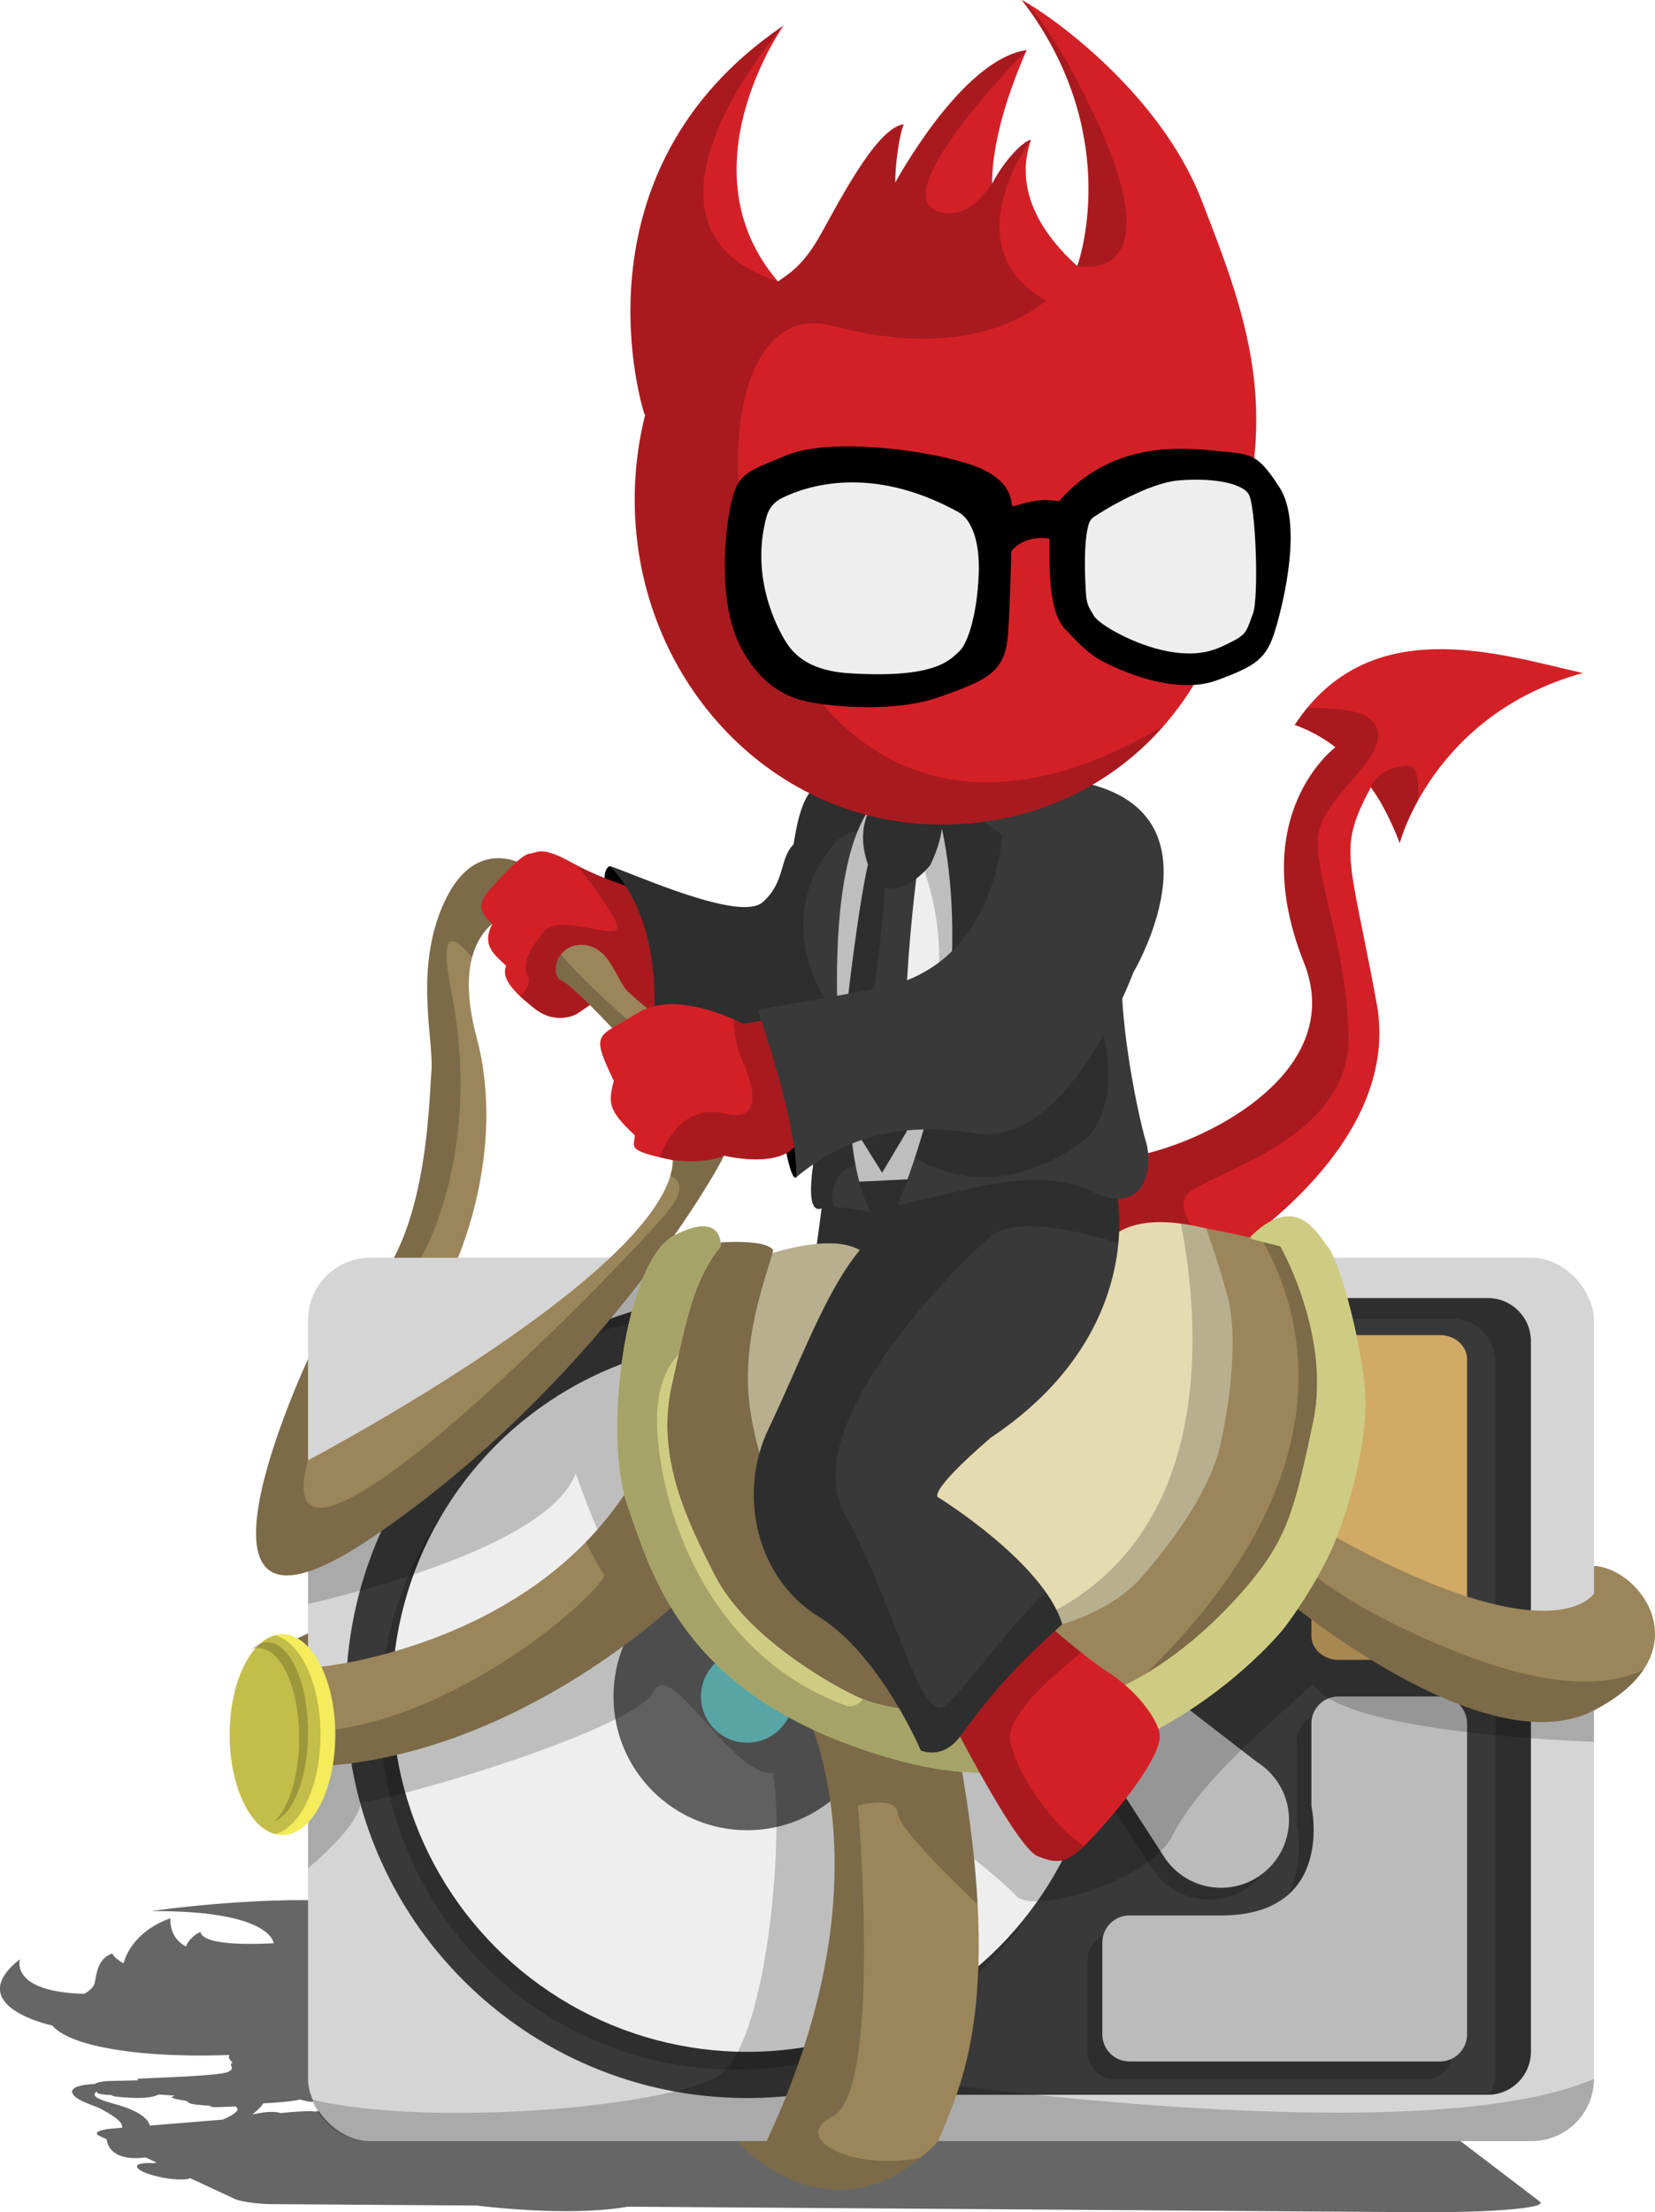
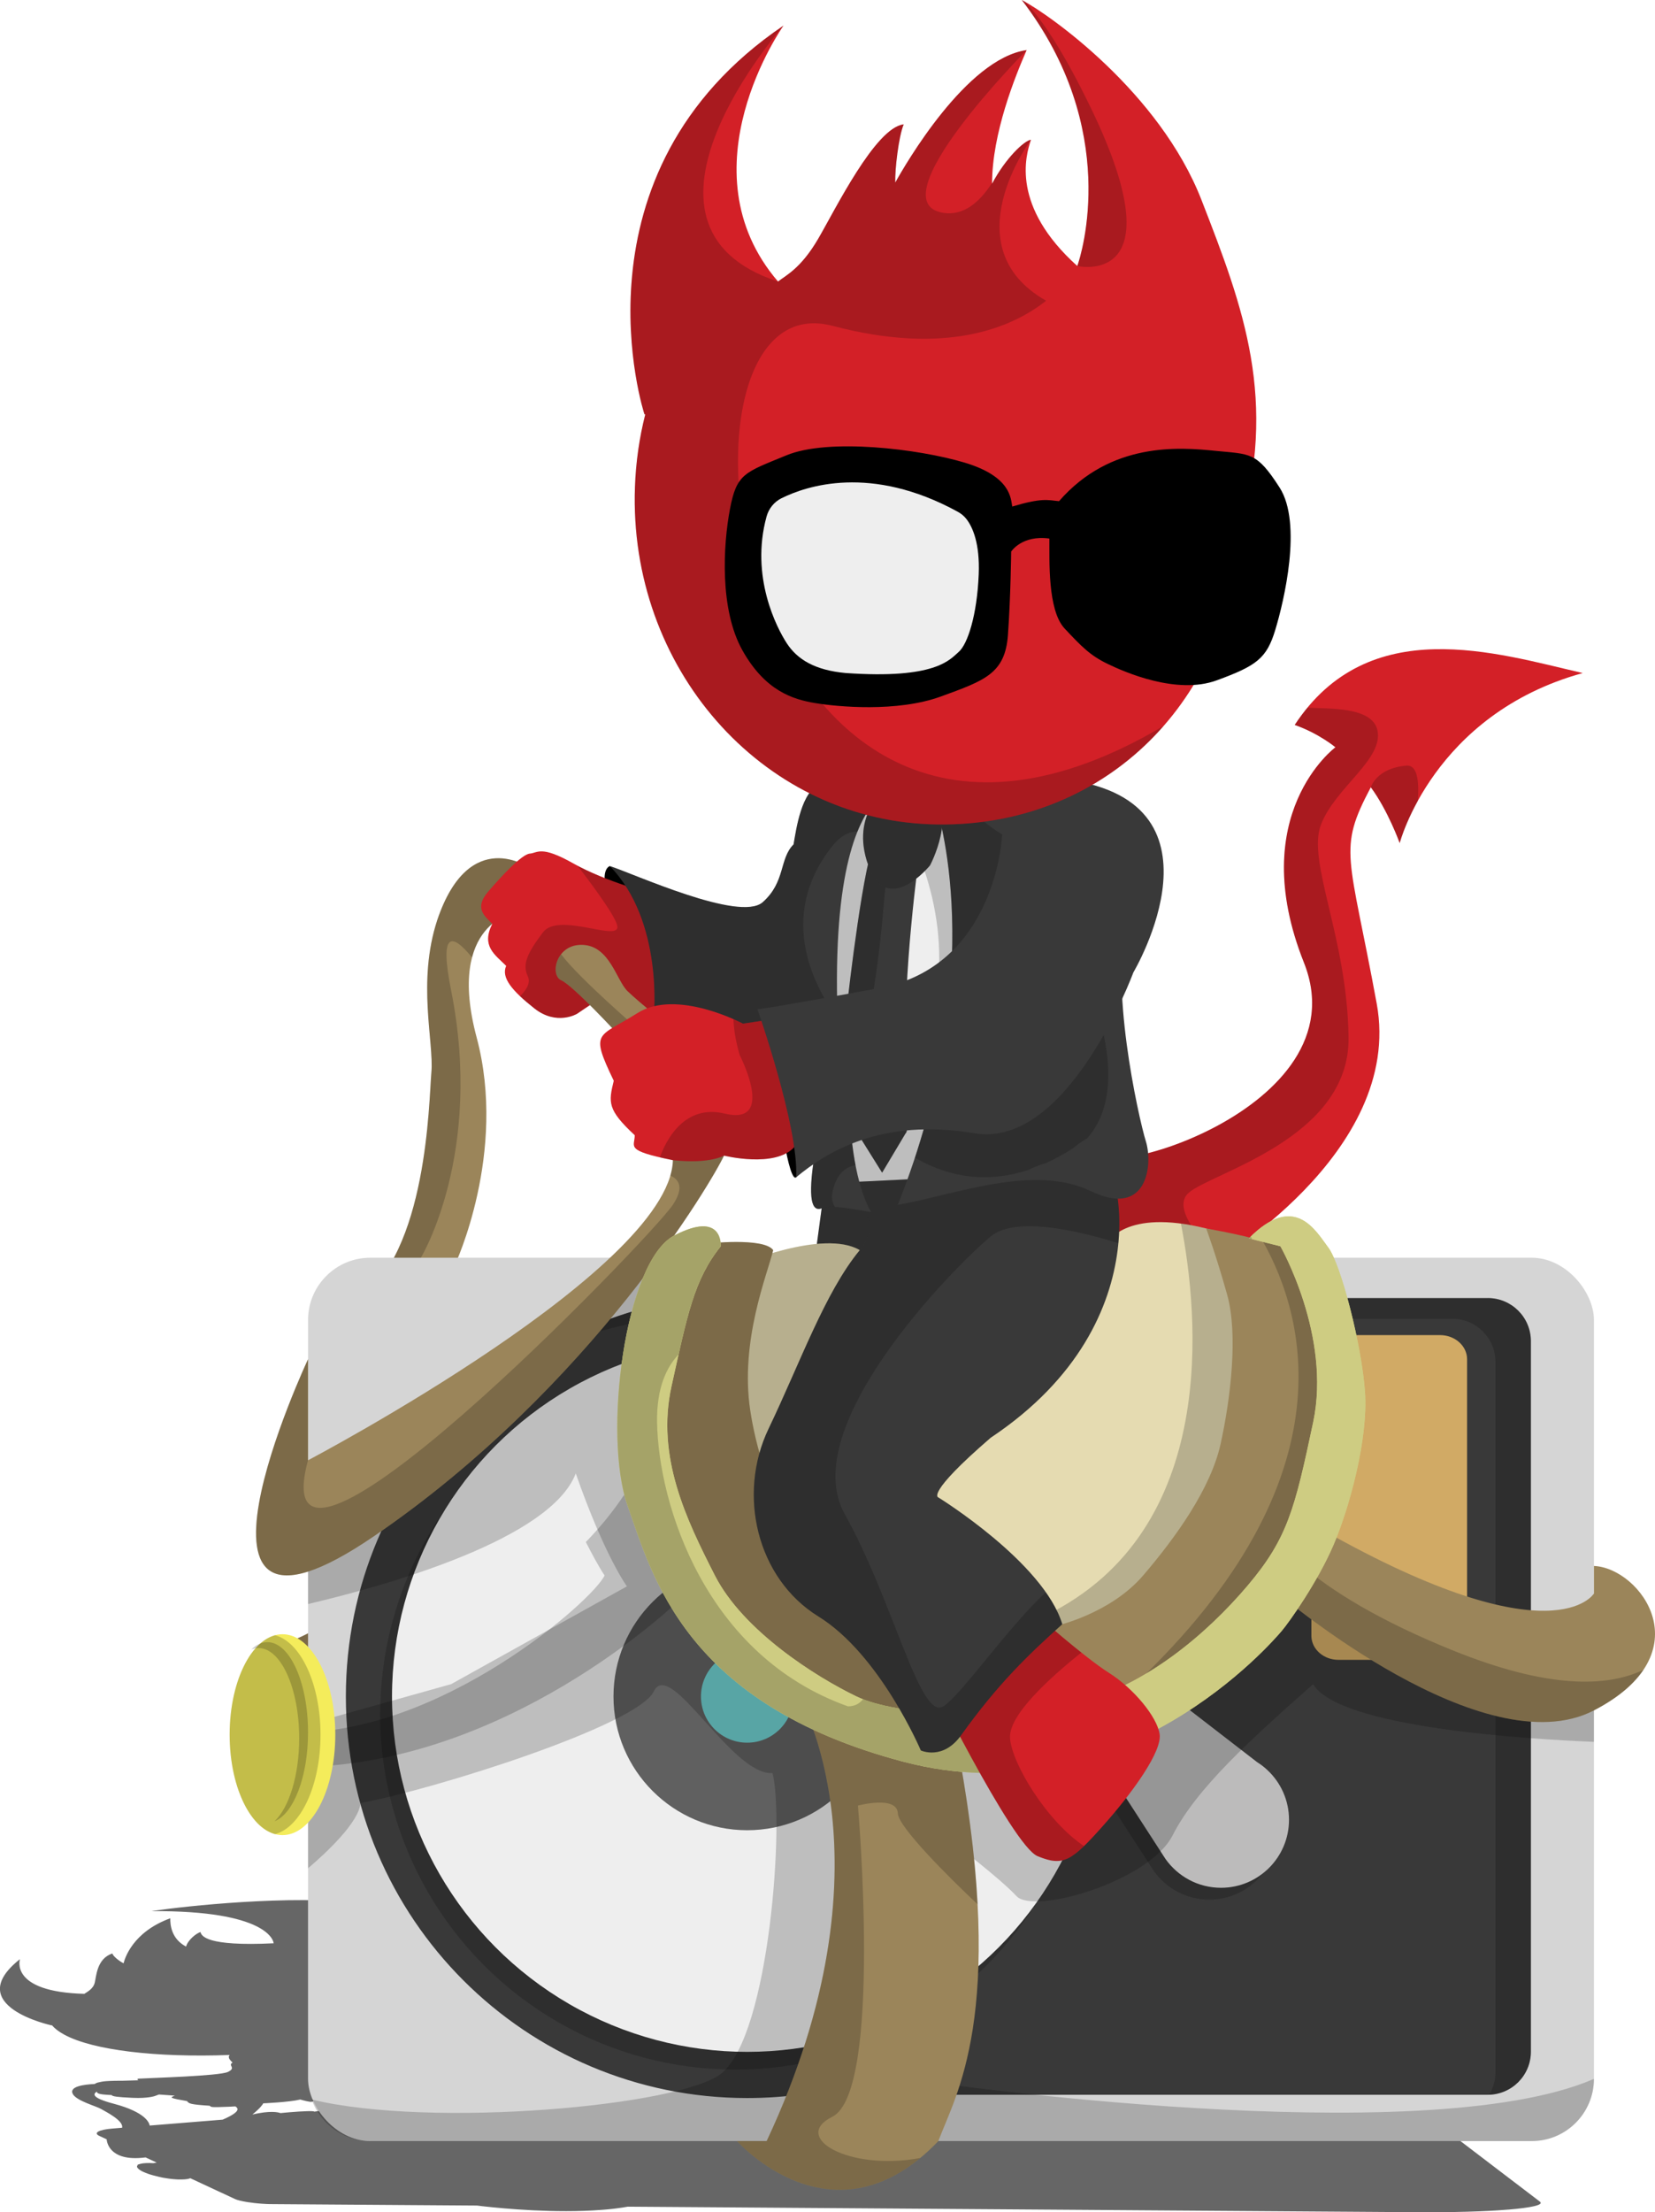
<svg xmlns="http://www.w3.org/2000/svg" id="a" width="560.58" height="748.8" viewBox="0 0 560.58 748.8">
  <path d="M476.22,710.61l-23.97-18.26c-3.48-2.65-28.09-3.06-53.14-1.04l-114.3,9.23c-1.35-.18-2.57-.32-3.6-.38-6.04-.39-16.04-1.43-27.96,.61,19.76-4.76,45.87-12.84,27.58-17.9-28.95-8.01-34.81-7.46-25.54-13.87,10.96,.32,20.54,1.7,20.54,1.7h0v-.02s.03-.07,.07-.13h0c.25-.47,1.26-1.9,4.89-4.11,7.94-4.84,29.46-13.93,91.51-26.88-59.82,8.12-131.56,16.92-155.51,29.19l-.06,.03c-.29,.15-.57,.3-.84,.44-.09,.05-.18,.1-.27,.15-.21,.11-.41,.23-.61,.34-.3,.17-.59,.34-.87,.52,11.36-1.11,20.17-1.36,20.17-1.36,0,0-31.24,9.84,8.08,15.47,29.16,4.17-17.49,13.53-42.7,17.07-.54-.21-1.18-.39-1.86-.53-3.03-.62-14.23-3.47-20.85-6.41,.93-1.08,1.24-1.77,1.24-1.77,0,0,17.36-12.45-30.47-7.96,.3-.09,.6-.18,.9-.27,.18-.05,.35-.11,.53-.17,.36-.11,.71-.22,1.06-.33,.19-.06,.38-.12,.56-.18,.34-.11,.67-.22,1.01-.33,.18-.06,.37-.12,.55-.18,.34-.12,.68-.23,1.01-.35,.17-.06,.33-.11,.5-.17,.38-.13,.76-.27,1.13-.41,.11-.04,.22-.08,.33-.12,.49-.18,.98-.36,1.45-.54,.03-.01,.06-.02,.09-.04,.44-.17,.87-.34,1.29-.51,.13-.05,.26-.11,.4-.16,.32-.13,.64-.26,.95-.39,.15-.06,.3-.13,.45-.19,.29-.12,.58-.25,.86-.37,.15-.07,.3-.13,.45-.2,.28-.13,.56-.25,.83-.38,.14-.06,.28-.13,.42-.19,.29-.14,.58-.28,.86-.41,.11-.05,.22-.11,.33-.16,3.01-1.48,5.49-3.01,7.38-4.55,2.76-.49,5.42-1.04,7.84-1.64,13.59-3.41,16.74-4.52,17.19-6.89,.46-2.42-.25-8.95-13.57-9.44-5.93-.22-9.53-.2-13,.13-6.65-7.01-25.71-9.46-46.85-12.08-24.23-3-60.63,1.07-70.33,2.5h0c-.14,.02-.27,.04-.4,.06-.22,.03-.43,.07-.62,.1,39.02-.26,41.28,9.94,41.34,10.88-22.96,1.12-24.48-2.55-24.78-3.81-1.53,.48-4.28,2.73-4.89,4.93-.03-.02-.06-.03-.09-.05h0c-4.94-2.67-5.28-7.33-5.26-9.53-12.86,4.67-15.47,13.8-15.81,15.23-1.3-.61-3.65-2.42-3.79-3.33-5.32,1.76-5.43,7.76-5.99,9.94-.55,2.12-2.57,3.07-3.51,3.73-25.54-.66-21.81-11.74-21.81-11.74-20.03,15.82,10.7,22.41,10.7,22.41l.14-.02c.95,1.11,2.33,2.17,4.18,3.17,9.75,5.29,31.17,7.8,56.03,6.88-.91,.89,.44,2.04,.96,2.57-1.75,.99,1.42,1.74-1.56,3.16-2.88,1.38-25.97,2.03-30.34,2.28,0,0-.74,.17,.03,.55-1.76,.07-3.57,.12-5.26,.15-.28,0-.57,0-.84,0-6.38,.04-6.3,.38-7.44,.57-.43,.07-.89,.27-1.35,.54-3.37,.15-8.85,.8-7.31,3.46,1.43,2.34,7.92,4.02,9.6,5.03,1.31,.79,7.68,3.9,7.05,6.32l-3.29,.27c-4.66,.38-6.57,1.49-4.39,2.5l2.46,1.14s.19,7.82,13.18,6.13l1.98,.92,1.79,.83c-.41,.08-.81,.14-1.15,.2-.81-.05-1.58-.07-2.29-.04-.34,.01-.65,.04-.93,.07h0c-.09,0-.17,.02-.26,.03h-.02c-.08,.01-.16,.03-.23,.04h-.03c-.07,.02-.14,.03-.21,.04h-.03c-.07,.02-.13,.03-.2,.05h-.03c-.06,.02-.13,.04-.18,.05h-.02c-.09,.03-.18,.06-.26,.09-.34,.05-.62,.12-.84,.21,.15-.02,.31-.04,.49-.05-.09,.05-.17,.11-.24,.16h0s-.05,.05-.07,.07l-.02,.02s-.03,.04-.05,.07l-.02,.02s-.02,.04-.03,.06v.03s-.03,.04-.03,.06v.03s-.01,.04-.01,.06c0,.01,0,.02,0,.04,0,.02,0,.04,0,.06,0,.01,0,.03,0,.04,0,.02,0,.04,.01,.07,0,.01,0,.03,.01,.04,0,.02,.02,.04,.03,.07,0,.01,.01,.03,.02,.04,.02,.05,.05,.1,.09,.14,0,.01,.02,.02,.03,.04,.01,.02,.03,.04,.05,.06,.02,.02,.03,.04,.05,.06,.02,.02,.04,.04,.06,.06,.02,.02,.04,.04,.06,.06,.02,.02,.04,.04,.06,.06,.02,.02,.05,.04,.07,.07,.02,.02,.05,.04,.07,.06,.03,.02,.06,.04,.09,.07,.03,.02,.05,.04,.08,.06,.03,.02,.07,.05,.1,.07,.03,.02,.06,.04,.09,.06,.04,.02,.07,.05,.11,.07,.03,.02,.06,.04,.09,.06,.04,.02,.08,.05,.13,.08,.03,.02,.06,.04,.1,.06,.05,.03,.1,.05,.15,.08,.03,.02,.06,.04,.1,.05,.06,.03,.12,.06,.17,.09,.03,.01,.06,.03,.09,.04,.09,.04,.19,.09,.28,.13s.2,.09,.3,.13c.03,.01,.07,.03,.1,.04,.07,.03,.14,.06,.21,.09,.04,.02,.09,.03,.13,.05,.06,.03,.13,.05,.2,.08,.05,.02,.09,.04,.14,.05,.06,.02,.13,.05,.19,.07,.05,.02,.1,.04,.15,.06,.06,.02,.13,.05,.19,.07,.05,.02,.11,.04,.16,.06,.06,.02,.13,.04,.2,.07,.05,.02,.11,.04,.17,.05,.07,.02,.13,.04,.2,.06,.06,.02,.11,.04,.17,.05,.07,.02,.13,.04,.2,.06,.06,.02,.12,.04,.18,.05,.07,.02,.13,.04,.2,.06,.06,.02,.12,.04,.18,.05,.06,.02,.13,.04,.2,.05,.07,.02,.13,.04,.2,.05,.04,.01,.08,.02,.12,.03,.17,.05,.34,.09,.51,.13,.05,.01,.1,.02,.15,.04,.08,.02,.17,.04,.25,.06,.05,.01,.1,.02,.15,.04,.08,.02,.17,.04,.25,.06,.05,.01,.1,.02,.15,.04,.09,.02,.17,.04,.26,.06,.05,.01,.1,.02,.15,.03,.09,.02,.18,.04,.27,.06l.14,.03c.09,.02,.19,.04,.28,.06l.13,.03c.1,.02,.19,.04,.29,.05l.11,.02c.1,.02,.21,.04,.31,.05h.08c.11,.03,.23,.05,.34,.07h.02c.8,.13,1.6,.24,2.37,.31h.03c.12,.01,.24,.03,.35,.03h.05c.11,.01,.23,.02,.34,.03h.05c.11,.01,.23,.02,.34,.03h.05c.11,0,.23,.02,.34,.02h.03c.12,0,.23,.01,.35,.01h0c.37,.01,.73,.01,1.08,0,1.29-.02,2.25-.17,2.84-.42l2.72,1.27,12.39,5.76c.42,.2,1.02,.39,1.73,.56h0c.66,.16,1.42,.31,2.25,.45h.09c.19,.05,.39,.08,.59,.11h.1c.58,.1,1.19,.18,1.83,.25,.1,.01,.2,.02,.31,.03,.16,.02,.32,.03,.48,.05,.13,.01,.27,.03,.41,.04,.15,.01,.29,.03,.44,.04,.18,.02,.36,.03,.54,.04,.11,0,.22,.02,.33,.03,.29,.02,.58,.04,.87,.05,.1,0,.21,.01,.31,.02,.21,.01,.42,.02,.62,.03,.11,0,.22,0,.33,.01,.21,0,.43,.01,.64,.02,.1,0,.2,0,.29,0,.31,0,.62,.01,.92,.01l68.91,.48h.08l.07,.02h.12l.05,.02h.11l.06,.02,.14,.02h.06l.17,.03h.07l.2,.03h.07l.23,.04h.07l.26,.04h.08c.1,.02,.19,.03,.3,.04h.05c.11,.02,.22,.03,.34,.04h.03c6.34,.71,23.97,2.37,39.48,1.17h.03c.33-.03,.66-.06,.99-.08h.06c.32-.03,.65-.06,.97-.09h.07c.32-.04,.64-.07,.96-.1h.06c.32-.04,.65-.08,.97-.11h.04c.33-.04,.66-.08,.98-.12h0c1.33-.17,2.64-.36,3.92-.59l267.02,1.87c1.53,.01,3.04,.01,4.52,.01,.55,0,1.07,0,1.61,0,.93,0,1.88,0,2.79-.02,.65,0,1.26-.02,1.89-.03,.78-.01,1.58-.02,2.35-.03,.89-.02,1.74-.04,2.6-.06,.48-.01,.98-.02,1.46-.03,.91-.03,1.78-.06,2.66-.09,.39-.01,.81-.03,1.2-.04,.94-.04,1.83-.08,2.72-.12,.3-.01,.62-.03,.91-.04,1.08-.06,2.11-.12,3.1-.18,.08,0,.18,0,.26-.02,1.04-.07,2.02-.14,2.96-.22,.04,0,.08,0,.12,0,7.9-.65,12.19-1.6,10.79-2.69h0l-29.18-22.23-2.85-2.17c1.24-.1,2.45-.2,3.63-.3,.39-.03,.77-.07,1.16-.1,.78-.07,1.57-.13,2.33-.2,.45-.04,.89-.08,1.33-.12,.68-.06,1.35-.12,2.01-.18,.46-.04,.91-.08,1.36-.12,.63-.06,1.24-.12,1.85-.17,.45-.04,.89-.08,1.32-.13,.59-.06,1.17-.11,1.74-.17,.42-.04,.85-.08,1.26-.13,.58-.06,1.13-.12,1.69-.18,.38-.04,.77-.08,1.14-.12,.62-.07,1.21-.13,1.81-.2,.29-.03,.59-.06,.87-.1,.83-.09,1.64-.19,2.43-.28,.36-.04,.69-.08,1.04-.13,.44-.05,.89-.11,1.31-.16,.37-.05,.73-.09,1.09-.14,.37-.05,.75-.1,1.11-.14,.36-.05,.72-.1,1.07-.14,.33-.05,.66-.09,.98-.14,.35-.05,.68-.1,1.01-.15,.3-.04,.59-.09,.88-.13,.32-.05,.65-.1,.96-.15,.27-.04,.52-.08,.78-.13,.31-.05,.62-.1,.91-.15,.23-.04,.44-.08,.66-.12,.29-.05,.59-.1,.87-.15h0c26.95-5-21.23-7.17-51.97-5.89Zm-396.24,2.56s.04,.02,.06,.04c.16,.13,.28,.26,.34,.4,.48,1.03-1.58,2.39-4.96,3.84l-24.72,2c-.14-.96-1.43-4.55-12.22-7.4-3.89-1.03-5.64-1.88-6.23-2.57-.02-.02-.03-.04-.04-.06-.03-.04-.06-.08-.08-.12-.01-.02-.03-.05-.04-.07-.02-.04-.03-.08-.05-.12,0-.03-.01-.05-.02-.08,0-.04-.01-.08,0-.12,0-.02,0-.04,0-.07,0-.03,.01-.07,.02-.1,0-.02,0-.04,.02-.06,.02-.04,.04-.09,.07-.13,.01-.02,.03-.04,.04-.06,.02-.03,.04-.05,.07-.08,.02-.02,.03-.04,.05-.06,.04-.04,.08-.08,.13-.11,.02-.02,.05-.04,.07-.05,.03-.02,.07-.05,.1-.07,.03-.02,.05-.04,.08-.05,.05-.03,.1-.06,.15-.09h.01c-.08,.96,2.58,.99,5.03,1.16,.04,.46,2.34,.71,6.47,.9,.27,.01,.56,.03,.85,.04,4.77,.21,7.18-.59,7.18-.59l1.48-.55c2.07,.14,4.13,.3,5.4,.39-2.02,.66-1.55,.86,4.11,1.84,.67,.86,.97,1.13,7.62,1.57,.79,.39-.49,.66,6.64,.34h.15c.15-.01,.3-.02,.46-.03l.33-.02c.12,0,.24-.01,.36-.02,.25-.01,.51-.02,.78-.04h.03c.09,.06,.16,.11,.23,.16Zm14.99,2.05c-.83-.3-3.47-.89-9.48,.49h0c2.52-2.01,3.55-3.42,3.66-3.78,0,0,8.79-.37,12.56-1.29,1.23,.36,3.39,.93,3.94,.75,.75-.26,1.64-.54,2.68-.84,1.76,1.55,3.57,1.88,5.31,1.57l1.69,1.49c-3.24,.33-6.37,.75-8.94,1.14-.02-.04-.04-.08-.06-.12-1.99-.23-7.88,.26-11.36,.6Z" opacity=".6" />
  <g>
    <path d="M97.68,555.82s14-5.11,18-12,0,26.22,0,26.22l-20-2.44,2-11.78Z" fill="#9b855a" />
    <path d="M97.68,555.82s14-5.11,18-12,0,26.22,0,26.22l-20-2.44,2-11.78Z" opacity=".2" />
    <path d="M223.45,304.93l-16.89-11.78s-3.31,.89-.89,9.33,10,25.8,10,25.8l21.56,33.98,24.44,22.89,4.22,2.67s2.05,12.06,3.78,10.67,3.33-13.56,3.33-13.56l7.78-37.33-57.33-42.67Z" />
    <path d="M452.34,252.93s-30.67,22.67-10.67,72.89-75.11,76.22-69.56,62.67-17.78,6.89-17.78,6.89l12.78,26.45,15.88,8.88,27.11-2.67s65.56-37.57,56.22-88.34-13.33-51.88-2-73.22c5.78,7.78,9.78,18.89,9.78,18.89,0,0,11.33-43.56,62-57.56-29.11-6.67-72.44-20.67-97.56,17.56,8.22,2.89,13.78,7.56,13.78,7.56Z" fill="#d32027" />
    <path d="M476.34,259.15c-10.22,.89-12,7.33-12,7.33,5.78,7.78,9.78,18.89,9.78,18.89,0,0,1.56-5.97,6.08-14.19,.57-6.98-.16-12.35-3.86-12.03Z" opacity=".2" />
    <path d="M402.56,403.79c7.56-6.86,54.67-18.27,54.22-52.63-.44-33.93-14.22-59.51-9.33-72.09s21.27-22.14,19.11-31.91c-1.79-8.13-17.02-7.19-23.67-7.64-1.49,1.8-2.94,3.75-4.33,5.86,8.22,2.89,13.78,7.56,13.78,7.56,0,0-30.67,22.67-10.67,72.89,20,50.22-75.11,76.22-69.56,62.67s-17.78,6.89-17.78,6.89l12.78,26.45,15.88,8.88,27.11-2.67s1.17-.67,3.17-1.95c-5.04-4.73-16.74-16.85-10.73-22.3Z" opacity=".2" />
    <path d="M179.45,293.82s-20.44-14.67-31.33,17.56c-6.89,20.89-1.11,41.33-2,51.56s-1.33,60.89-24.89,77.33c-2.22,11.33,29.11-5.78,29.11-5.78l3.78-6.44s17.78-37.78,7.33-76.89,13.33-42.44,13.33-42.44l4.67-14.89Z" fill="#9b855a" />
    <path d="M142.56,425.71s21.33-35.08,10.22-90.6c-3.96-19.78,.16-19.53,7.11-11.03,3.6-13.79,14.89-15.38,14.89-15.38l4.67-14.89s-20.44-14.67-31.33,17.56c-6.89,20.89-1.11,41.33-2,51.56-.89,10.22-1.33,60.89-24.89,77.33-2.22,11.33,29.11-5.78,29.11-5.78l1.37-2.34-9.15-6.43Z" opacity=".2" />
    <polygon points="275.9 426.93 279.45 400.48 309.01 404.04 300.12 428.04 275.9 426.93" fill="#393939" />
    <polygon points="275.9 426.93 279.45 400.48 309.01 404.04 300.12 428.04 275.9 426.93" opacity=".2" />
    <rect x="104.34" y="425.71" width="435.56" height="299" rx="21.09" ry="21.09" fill="#d5d5d5" />
    <path d="M503.95,439.37h-201.9c-4.11,0-7.81,1.7-10.46,4.43-12.21-3.6-25.13-5.54-38.5-5.54-75.08,0-135.94,60.86-135.94,135.94s60.86,135.94,135.94,135.94c13.37,0,26.29-1.94,38.5-5.54,2.65,2.73,6.35,4.43,10.46,4.43h201.9c8.06,0,14.59-6.53,14.59-14.59v-240.49c0-8.06-6.53-14.59-14.59-14.59Z" fill="#393939" />
    <path d="M503.95,439.37h-201.9c-4.11,0-7.81,1.7-10.46,4.43-12.21-3.6-25.13-5.54-38.5-5.54-27.41,0-52.92,8.12-74.27,22.07,18.66-9.63,39.83-15.07,62.27-15.07,13.37,0,26.29,1.94,38.5,5.54,2.65-2.73,6.35-4.43,10.46-4.43h201.9c8.06,0,14.59,6.53,14.59,14.59v240.49c0,2.77-.79,5.36-2.13,7.57,7.84-.24,14.13-6.66,14.13-14.57v-240.49c0-8.06-6.53-14.59-14.59-14.59Z" opacity=".2" />
    <circle cx="249.08" cy="580.21" r="120.3" opacity=".2" />
    <circle cx="253.08" cy="574.21" r="120.3" fill="#eee" />
    <circle cx="253.08" cy="574.21" r="45.28" fill="#606060" />
    <circle cx="253.08" cy="574.21" r="15.65" fill="#6ecece" />
    <circle cx="413.59" cy="615.95" r="8.98" fill="#393939" />
    <path d="M425.35,603.18h0c-1.09-1.03-2.28-1.95-3.56-2.75l-39.08-30.17-25.19,11.56,32.24,49.83c.31,.52,.64,1.03,.99,1.53h0c4.17,5.92,11.05,9.79,18.84,9.79,12.71,0,23.02-10.31,23.02-23.02,0-6.61-2.79-12.57-7.26-16.77Z" opacity=".2" />
    <path d="M429.35,599.18h0c-1.09-1.03-2.28-1.95-3.56-2.75l-39.08-30.17-25.19,11.56,32.24,49.83c.31,.52,.64,1.03,.99,1.53h0c4.17,5.92,11.05,9.79,18.84,9.79,12.71,0,23.02-10.31,23.02-23.02,0-6.61-2.79-12.57-7.26-16.77Z" fill="#bcbbbb" />
-     <path d="M448.37,580.21c-4.98,0-9.05,3.97-9.18,8.94h0v28.15s8.42,37.04-30.61,37.04h-31.02c-5.07,0-9.18,4.11-9.18,9.18v31.06c0,5.07,4.11,9.18,9.18,9.18h105.19c5.07,0,9.18-4.11,9.18-9.18v-105.19c0-5.07-4.11-9.18-9.18-9.18h-34.38Z" opacity=".2" />
-     <path d="M453.37,574.21c-4.98,0-9.05,3.97-9.18,8.94h0v28.15s8.42,37.04-30.61,37.04h-31.02c-5.07,0-9.18,4.11-9.18,9.18v31.06c0,5.07,4.11,9.18,9.18,9.18h105.19c5.07,0,9.18-4.11,9.18-9.18v-105.19c0-5.07-4.11-9.18-9.18-9.18h-34.38Z" fill="#bcbbbb" />
    <path d="M453.37,561.82c-4.98,0-9.05-3.53-9.18-7.96h0v-25.04s8.42-32.95-30.61-32.95h-31.02c-5.07,0-9.18-3.66-9.18-8.17v-27.63c0-4.51,4.11-8.17,9.18-8.17h105.19c5.07,0,9.18,3.66,9.18,8.17v93.58c0,4.51-4.11,8.17-9.18,8.17h-34.38Z" fill="#d1aa65" />
    <path d="M344.34,641.82c5.78,6.22,44.89-4.89,52.89-20.67s26.67-32.67,47.56-51.11c8.69,14.67,71.98,18.59,95.11,19.54v-27.06l-25.78,3.75-73.33-37.33-5.57-103.22H212.18l-55.92,51.22-51.91,22.3v43.69c28.46-6.73,82.23-22.15,90.67-44.21,9.78,28,17.33,38.22,17.33,38.22l-59.56,33.11-48.44,13.57v48.74c6.3-5.37,17.15-15.49,17.78-22.09,24.44-4.44,93.78-26.22,99.33-37.78,5.56-11.56,26.44,28.64,40.22,27.65,4,15.9-.89,88.35-17.33,101.68-13.56,10.99-98.19,18.66-138.78,8.81,2.89,8.2,10.69,14.08,19.87,14.08h393.37c11.64,0,21.08-9.43,21.09-21.06-58.11,25.23-226.67,.84-226.67,.84l8.89-81.33s16.44,12.44,22.22,18.67Z" opacity=".2" />
-     <path d="M108.84,564.13s67.98-6.4,102.62-58.21,18.89,35.45,18.89,35.45c0,0-53.46,52.22-121.51,56.44s0-33.69,0-33.69" fill="#9b855a" />
    <path d="M211.45,505.92c-3.95,5.91-8.35,11.23-13.02,16.02,2.06,4.03,4.48,8.54,6.35,11.3-3.56,8.14-56,54.58-106.67,53.14-7.78-.22-12.8-1.24-15.73-2.8-7.52,8.56-6.28,16.27,26.45,14.24,68.05-4.22,121.51-56.44,121.51-56.44,0,0,15.76-87.26-18.89-35.45Z" opacity=".2" />
    <path d="M227.9,391.15s.85-16,9.54-15.11,11.35,7.33,7.8,15.11-44.67,78.44-118.67,128.89-22.22-60-22.22-60v34.22s126-66.22,123.56-103.11Z" fill="#9b855a" />
    <path d="M237.43,376.04c-8.69-.89-9.54,15.11-9.54,15.11,.14,2.16-.17,4.42-.85,6.76,2.81,1.21,4.86,3.91,.85,9.91-7.56,11.33-140.44,148.67-123.56,86.44v-34.22s-51.78,110.44,22.22,60c74-50.44,115.11-121.11,118.67-128.89,3.56-7.78,.89-14.22-7.8-15.11Z" opacity=".2" />
    <path d="M270.56,574.21s33.56,55.83-10.89,150.5h-10s32.77,37.11,68.16,0c5.84-15.66,22.95-42.67,7.17-130-15.78-87.33-54.44-20.5-54.44-20.5Z" fill="#9b855a" />
    <path d="M281.9,716.48c17.11-8.44,8.7-105.33,8.7-105.33,0,0,13.3-3.56,13.52,2.67,.16,4.49,16.9,21.27,27.02,30.75-.74-14-2.62-30.43-6.13-49.86-15.78-87.33-54.44-20.5-54.44-20.5,0,0,33.56,55.83-10.89,150.5h-10s29.07,32.91,62.02,5.73c-24.46,4.46-43.75-7.07-29.8-13.95Z" opacity=".2" />
    <path d="M434.12,540.26s68.44,58,105.78,38.67,15.78-48.22,0-48.89v9.33s-13.56,22.67-91.56-21.33-14.22,22.22-14.22,22.22Z" fill="#9b855a" />
    <path d="M491.93,558.56c-49.22-19.95-64.85-39.83-69.2-53.24-35.21-13.45,11.39,34.94,11.39,34.94,0,0,68.44,58,105.78,38.67,8.21-4.25,13.57-8.96,16.77-13.74-12.3,5.9-32.28,6.52-64.73-6.63Z" opacity=".2" />
    <path d="M249.9,428.26s28.89-12.44,41.33-5.11,83.78-2.31,83.78-2.31c0,0,5.85-11.95,33.56-5.02s24.44,38.8,24.44,38.8l-16.44,53.86-26.89,40.89-32,16.89-49.56,2.67-31.56-12.89-26.67-43.78s-10.89-46.44-10.22-46.67,10.22-37.33,10.22-37.33Z" fill="#e5dbb1" />
    <path d="M408.56,415.82c-3.13-.78-5.96-1.31-8.56-1.66,5.97,30.5,13.27,103.69-45.66,132.55-75.33,36.89-70.44-57.22-70.44-57.22l49.69-64.44c-18.13,1.25-36.58,1.5-42.36-1.9-12.44-7.33-41.33,5.11-41.33,5.11,0,0-9.56,37.11-10.22,37.33-.67,.22,10.22,46.67,10.22,46.67l26.67,43.78,31.56,12.89,49.56-2.67,32-16.89,26.89-40.89,16.44-53.86s3.27-31.87-24.44-38.8Z" opacity=".2" />
    <path d="M239.23,420.93s19.56-2.22,22.67,2.22c-2,8.22-11.33,30.67-7.78,54.22,3.56,23.56,18,65.78,59.78,69.33s44,3.56,44,3.56c0,0,18.22-4.05,29.33-17.03s22.89-29.42,26.22-44.53,6-36.89,2.22-50.44-7.11-22.44-7.11-22.44c0,0,34.89,5.78,36.22,12.89s4.89,37.56,4.89,37.56l-4.22,42.67-24.22,44.89-33.56,20.39-28.89,8.5-40.95,3.33-33.5-6-49.78-40-13.11-48.89,1.33-39.26,11.33-26.19,5.11-4.78Z" fill="#9b855a" />
    <path d="M325.36,571.6l5.16-23.49c-4.7-.39-10.19-.86-16.63-1.4-41.78-3.56-56.22-45.78-59.78-69.33-3.56-23.56,5.78-46,7.78-54.22-3.11-4.44-22.67-2.22-22.67-2.22l-5.11,4.78-11.33,26.19-1.33,39.26,13.11,48.89,49.78,40,32.6,5.84c4.47-8.1,8.42-14.28,8.42-14.28Z" opacity=".2" />
    <path d="M444.79,428.71c-.63-3.36-8.74-6.42-17.12-8.71,15.21,26.92,30.84,85.11-51.4,157.57l11.41-3.36,33.56-20.39,24.22-44.89,4.22-42.67s-3.56-30.44-4.89-37.56Z" opacity=".2" />
    <path d="M244.12,421.82s.92-12.33-15.76-3.61c-16.68,8.72-24.24,67.61-15.79,91.39,8.44,23.78,19.33,67.11,93.33,86.67s125.56-41.11,128.22-44.22,12.22-16.67,17.56-29.11,11.78-35.78,10.67-51.78-8.22-43.33-12.44-48.89-11.33-18.89-26.89-3.11l10.67,2.67s17.33,30.22,11.11,59.56-8.66,39.33-22.22,55.33-34.51,34.09-58.48,39.94-60.19,4.18-73.97-2.44-38.44-22.22-48-40.97c-9.56-18.75-20-40.08-14.67-64.08s7.56-36,16.67-47.33Z" fill="#cecc82" />
    <path d="M244.12,421.82s.92-12.33-15.76-3.61c-16.68,8.72-24.24,67.61-15.79,91.39,8.44,23.78,19.33,67.11,93.33,86.67s125.56-41.11,128.22-44.22,12.22-16.67,17.56-29.11,11.78-35.78,10.67-51.78-8.22-43.33-12.44-48.89-11.33-18.89-26.89-3.11l10.67,2.67s17.33,30.22,11.11,59.56-8.66,39.33-22.22,55.33-34.51,34.09-58.48,39.94-60.19,4.18-73.97-2.44-38.44-22.22-48-40.97c-9.56-18.75-20-40.08-14.67-64.08s7.56-36,16.67-47.33Z" fill="#cecc82" />
    <path d="M423.66,418.52c-.22,.21-.43,.41-.65,.63,.39,.1,.77,.19,1.14,.28l-.49-.91Z" opacity=".2" />
    <path d="M362.86,576.92c-22.77,5.22-55.69,3.93-70.54-1.78-1.11,1.44-2.73,2.42-5.09,2.42-48.22-17.14-64.22-68.19-64.67-96.19-.18-11.58,3.21-18.62,7.26-22.89,3.86-17.16,6.65-27.15,14.3-36.66,0,0,.92-12.33-15.76-3.61-16.68,8.72-24.24,67.61-15.79,91.39,8.44,23.78,19.33,67.11,93.33,86.67,30.14,7.97,56.56,2.62,77.46-6.72l-20.5-12.61Z" opacity=".2" />
    <ellipse cx="95.68" cy="587.15" rx="17.89" ry="34" fill="#f4ec5b" />
    <path d="M108.56,587.15c0-17.16-6.69-31.35-15.39-33.66-8.7,2.31-15.39,16.5-15.39,33.66s6.69,31.35,15.39,33.66c8.7-2.31,15.39-16.5,15.39-33.66Z" opacity=".2" />
    <path d="M90.56,555.82c-1.94,0-3.78,.89-5.45,2.49,.8-.32,1.62-.49,2.45-.49,7.61,0,13.78,13.68,13.78,30.56,0,12.58-3.43,23.38-8.32,28.06,6.44-2.57,11.32-15.05,11.32-30.06,0-16.88-6.17-30.56-13.78-30.56Z" opacity=".2" />
  </g>
  <g>
    <polygon points="281.9 273.52 299.34 252.78 346.55 278.26 343.95 396.93 322.12 403.79 286.09 403.79 268.73 325.22 275.9 274.11 281.9 273.52" fill="#eee" />
    <path d="M299.34,252.78l-17.44,20.74-6,.59-7.17,51.11,17.36,78.56h36.03l21.83-6.86,2.6-118.67-47.21-25.48Zm17.88,83.62c-4.88,32.08-17.88,27.64-17.88,27.64l6.45-85.82s16.31,26.1,11.43,58.18Z" opacity=".2" />
    <path d="M313.23,564.48s29.56,60.22,38.22,63.78,11.41,1.78,21.93-10,20.3-25.56,19.41-31.33-8.67-15.33-17.11-20.67-24.44-19.56-24.44-19.56l-38,17.78Z" fill="#d32027" />
    <path d="M342.12,588.3c-.54-7.67,13.24-20.25,24.14-28.94-7.47-5.93-15.03-12.65-15.03-12.65l-38,17.78s29.56,60.22,38.22,63.78c6.67,2.74,9.84,2.31,15.74-3.41-12.49-8.27-24.46-27.83-25.08-36.55Z" opacity=".2" />
    <path d="M279.45,400.48s90.07-3.56,93.93-7.56,22.53,53.52-37.81,93.72c-22.33,19.27-17.73,20.21-17.73,20.21,0,0,35.65,21.95,41.97,42.9-11.46,10.28-21.69,20.06-34.13,37.39-6.22,8.89-13.78,5.33-13.78,5.33,0,0-13.78-32.44-34.67-45.33s-27.56-41.33-16.89-63.56,19.11-46.22,30.89-60.44-11.78-22.67-11.78-22.67Z" fill="#393939" />
    <path d="M319.54,577.56c-7.92,5.08-16.97-35.75-33.42-65.08s36.44-83.11,49.44-93.96c8.25-6.89,29.11-2.14,43.25,2.26,1.64-17.6-3.59-29.76-5.43-27.85-3.85,4-93.93,7.56-93.93,7.56,0,0,23.56,8.44,11.78,22.67-11.78,14.22-20.22,38.22-30.89,60.44-10.67,22.22-4,50.67,16.89,63.56,20.89,12.89,34.67,45.33,34.67,45.33,0,0,7.56,3.56,13.78-5.33,12.44-17.33,22.67-27.11,34.13-37.39-1.09-3.61-3.06-7.25-5.56-10.8-12.21,11.07-28.65,34.73-34.71,38.61Z" opacity=".2" />
    <path d="M225.45,336.4l-7.56,9.86-12.44-9.86-10,6.75s-6.89,4.14-14.44-1.82-11.33-10.4-9.56-14.4c-3.78-3.78-8.53-6.67-4.71-14.22-2.62-2.67-6.19-5.33-1.41-10.89s11.45-12.67,14.12-12.89,3.75-2.89,14.76,3.33,27.24,10.44,27.24,10.44l4,33.69Z" fill="#d32027" />
    <path d="M221.45,302.71s-14.87-3.87-25.8-9.66c6.31,8.22,12.9,17.37,13.43,20.33,1.04,5.78-19.85-4.89-25.19,2.22-5.33,7.11-7.06,10.79-5.08,14.95,1.06,2.24-.76,4.77-2.67,6.65,1.38,1.3,3,2.67,4.86,4.14,7.56,5.96,14.44,1.82,14.44,1.82l10-6.75,12.44,9.86,7.56-9.86-4-33.69Z" opacity=".2" />
    <path d="M218.12,351.15l-9.04-1.33s-14.96-16.22-18.96-18-1.78-12.44,7.33-12,11.33,11.99,15.11,15.66,15.33,13.01,15.33,13.01l-9.78,2.67Z" fill="#9b855a" />
    <path d="M190.05,322.99c-2.49,3.17-2.42,7.72,.07,8.83,4,1.78,18.96,18,18.96,18l9.04,1.33,9.78-2.67h-11.56s-20.05-17.2-26.3-25.5Z" opacity=".2" />
    <path d="M283.9,348.93c-2.4-51.92,6.22-70.96,12.83-77.95-1.87-1.14-12.95-7.64-18.83-5.61-6.44,2.22-8.22,15.33-9.11,20.44-4.89,4.89-2.67,12.67-10.44,19.56-7.78,6.89-44-9.78-51.78-12.22,18.22,18.67,14.89,50.89,14.89,50.89l41.78,6.44s15.11,25.33,12.67,40.44c-2.44,15.11-.89,19.33,2.41,18.08s10.04,.14,16.7,1.25c-5.08-9.11-7.17-23.96-7.55-40.64-2.35-3.17-4.07-9.27-3.57-20.69Z" fill="#393939" />
    <path d="M283.9,348.93c-.07-1.47-.12-2.9-.17-4.31-6.83-9.03-21.42-33.53-1.83-58.24,2.69-3.39,5.56-4.91,8.55-4.92,2.03-5.03,4.25-8.32,6.29-10.47-1.87-1.14-12.95-7.64-18.83-5.61-6.44,2.22-8.22,15.33-9.11,20.44-4.89,4.89-2.67,12.67-10.44,19.56-7.78,6.89-44-9.78-51.78-12.22,18.22,18.67,14.89,50.89,14.89,50.89l41.78,6.44s15.11,25.33,12.67,40.44c-2.44,15.11-.89,19.33,2.41,18.08,1.13-.43,2.68-.54,4.48-.47-.86-1.43-1.23-3.01-.89-4.76,1.3-6.75,4.84-8.89,7.87-9.41-1.4-7.31-2.1-15.76-2.31-24.75-2.35-3.17-4.07-9.27-3.57-20.69Z" opacity=".2" />
    <path d="M311.45,288.71s-6,42.67-4.44,68.89-.26,26-.26,26l-7.96,13.33-8.89-14.22-2.67-45.08s5.45-48.25,9.5-53.58,14.72,4.67,14.72,4.67Z" fill="#393939" />
    <path d="M306.75,348.54l-14.41,3.72s4.45-14.89,7-46.22c1.05-12.9,3.03-19.29,4.99-22.35-2.84-1.39-5.84-1.96-7.6,.35-4.05,5.33-9.5,53.58-9.5,53.58l2.67,45.08,8.89,14.22,7.96-13.33s1.81,.22,.26-26c-.17-2.85-.25-5.89-.26-9.05Z" opacity=".2" />
    <path d="M300.79,266.48s-13.11,8.67-6.67,26.44,20.89,0,20.89,0c0,0,9.56-17.78,0-26.44s-14.22,0-14.22,0Z" fill="#393939" />
    <path d="M300.79,266.48s-13.11,8.67-6.67,26.44,20.89,0,20.89,0c0,0,9.56-17.78,0-26.44s-14.22,0-14.22,0Z" opacity=".2" />
    <path d="M311.45,274.71l1.11-4.22,4.44,2.11s18.89,55-12.89,135.22c19.11-3.33,46-14,65.33-4.67s21.11-9.11,18.67-16.89-12.89-54.89-5.78-74.67-34.44-46.61-34.44-46.61l-42.1,2.39,5.66,7.33Z" fill="#393939" />
    <path d="M354.31,393.66c3.3-1.49,6.45-3.26,9.44-5.2,.73-.72,2.17-1.76,4.47-3.17,16.68-18.52-.98-54.75-.98-54.75v-.95l5.12-1.2c-.42-.93-.67-1.46-.67-1.46l8.43-3.04c.31-4.68,1.02-8.89,2.24-12.3,7.11-19.78-34.44-46.61-34.44-46.61l-42.1,2.39,5.66,7.33,1.11-4.22,4.44,2.11s16.41,47.8-7.11,119.26c13.67,7.91,26.78,7.94,38.41,4.14,1.57-.81,3.55-1.6,6-2.34Z" opacity=".2" />
    <path d="M266.56,344.26l-14.92,2.22s-22.42-12-35.75-3.56c-13.33,8.44-16.22,5.78-8,22.89-1.78,7.33-2.22,9.78,7.11,18.44,0,4-3.51,5.11,12.91,8.44,12.64,1.34,17.31-1.55,17.31-1.55,0,0,17.23,4.32,23.78-2.85s12.89-24.7,12.89-24.7l-15.33-19.33Z" fill="#d32027" />
    <path d="M266.56,344.26l-14.92,2.22s-1.19-.64-3.18-1.51c.07,5.67,2.1,12.18,2.1,12.18,0,0,12.44,24-5.06,19.78-13.92-3.36-20.06,9.43-21.99,14.82,1.28,.3,2.74,.61,4.41,.95,12.64,1.34,17.31-1.55,17.31-1.55,0,0,17.23,4.32,23.78-2.85,6.54-7.17,12.89-24.7,12.89-24.7l-15.33-19.33Z" opacity=".2" />
    <path d="M339.45,282.47s-1.78,44.68-41.78,52.01-41.11,7.11-41.11,7.11c0,0,14,39.78,13.11,56.89,10.22-8.44,28.67-20.22,60.44-14.89s53.78-54.44,53.78-54.44c0,0,35.33-59.33-25.11-65.56-60.44-6.22-19.33,18.88-19.33,18.88Z" fill="#393939" />
    <g>
      <path d="M419.71,180.35c13.3-45.07,1.53-76.02-12.73-112.63C392.73,31.11,355.39,4.88,346.1,0c33.54,43.66,20.22,86.1,18.8,90.04-22.48-20.22-17.55-37.23-15.69-42.73-2.21,.21-8.66,6.28-13.17,14.87-.03-17.08,7.92-36.56,11.71-45.23-20.43,2.9-41.12,38.76-44.51,44.84-.14-4.39,1.12-15.5,2.86-19.7-9.59,1.08-23.2,28.89-29.01,38.81-5.82,9.92-10.72,12.2-13.56,14.39-32.65-38.02,1.87-86.64,1.87-86.64-73.93,50.05-47.12,131.55-47.12,131.55l.28,.07c-1.99,7.87-3.19,16.09-3.49,24.57-2.19,60.98,42.58,112.09,100,114.16,55.1,1.98,99.06-37.11,104.68-94.55l-.03-4.09Z" fill="#d32027" />
      <path d="M369.68,36.93c-9.23-19.15-16.61-30.17-22.39-36.27-.43-.25-.83-.47-1.19-.66,33.54,43.66,20.22,86.1,18.8,90.04,0,0,34.11,7.78,4.78-53.11Z" opacity=".2" />
      <path d="M281.9,110.26c38.59,10.22,60.87,.67,72.44-8.47-32.22-18.25-5.13-54.48-5.13-54.48-2.21,.21-8.66,6.28-13.17,14.87,0-.1,0-.2,0-.3-4.34,6.78-9.78,11.21-16.5,10.17-23.03-3.56,28.21-55.09,28.21-55.09-20.43,2.9-41.12,38.76-44.51,44.84-.14-4.39,1.12-15.5,2.86-19.7-9.59,1.08-23.2,28.89-29.01,38.81-5.82,9.92-10.72,12.2-13.56,14.39-58-18.96,1.87-86.64,1.87-86.64-73.93,50.05-47.12,131.55-47.12,131.55l.28,.07c-1.99,7.87-3.19,16.09-3.49,24.57-2.19,60.98,42.58,112.09,100,114.16,31.83,1.14,59.95-11.42,79.1-33.31-147.07,86.97-176.04-152.31-112.26-135.42Z" opacity=".2" />
      <path d="M342.51,186.68s3.64-5.67,12.94-4.39c.06,7.11-.69,24.2,5.15,30.44,5.84,6.23,8.71,9.15,14.55,11.97,5.84,2.83,23.46,10.54,36.99,5.58,13.54-4.96,16.9-7.44,19.82-17.07,2.92-9.63,9.27-36.04,1.45-48.21-7.82-12.17-9.86-11.21-21.81-12.41-11.94-1.2-35.29-3.17-52.89,17.05-3.95-.4-5.82-1.17-15.85,1.81-.5-2.77-.44-10.16-16.11-14.86-15.68-4.69-46.15-8.35-60.36-2.48-14.21,5.86-16.86,6.08-19.16,18.3-2.3,12.22-3.51,33.89,4.24,47.71,7.75,13.82,17.2,16.62,24.66,17.86s27.7,3.18,42.55-2.23c14.85-5.41,21.79-7.73,22.73-20.86s1.09-28.2,1.09-28.2Z" />
      <path d="M264.72,168.64c8.4-4.18,30.22-11.55,59.68,4.57,1.09,.6,2.08,1.38,2.85,2.35,2.2,2.76,4.69,8.37,4.26,18.86-.57,13.83-3.75,23.6-6.77,26.23s-7.82,9.31-38.34,7.15c-10.36-.95-16.33-4.58-19.91-10.08-3.36-5.16-12.44-22.55-6.84-42.89,.74-2.69,2.57-4.95,5.06-6.2Z" fill="#eee" />
-       <path d="M368.77,177.38c.31-1.02,.96-1.9,1.85-2.49,4.31-2.88,18.67-11.38,28.43-12.26,10.78-.98,21.51,.67,23.91,4.65,2.4,3.98,3.49,34.92,1.44,40.41-2.05,5.49-2,6.9-6.93,9.39-4.92,2.49-10.27,5.5-21.74,3.41-11.47-2.09-23.55-9.19-25.14-11.97s-2.45-3.52-2.72-7.28c-.25-3.44-1.09-17.28,.9-23.86Z" fill="#eee" />
    </g>
  </g>
</svg>